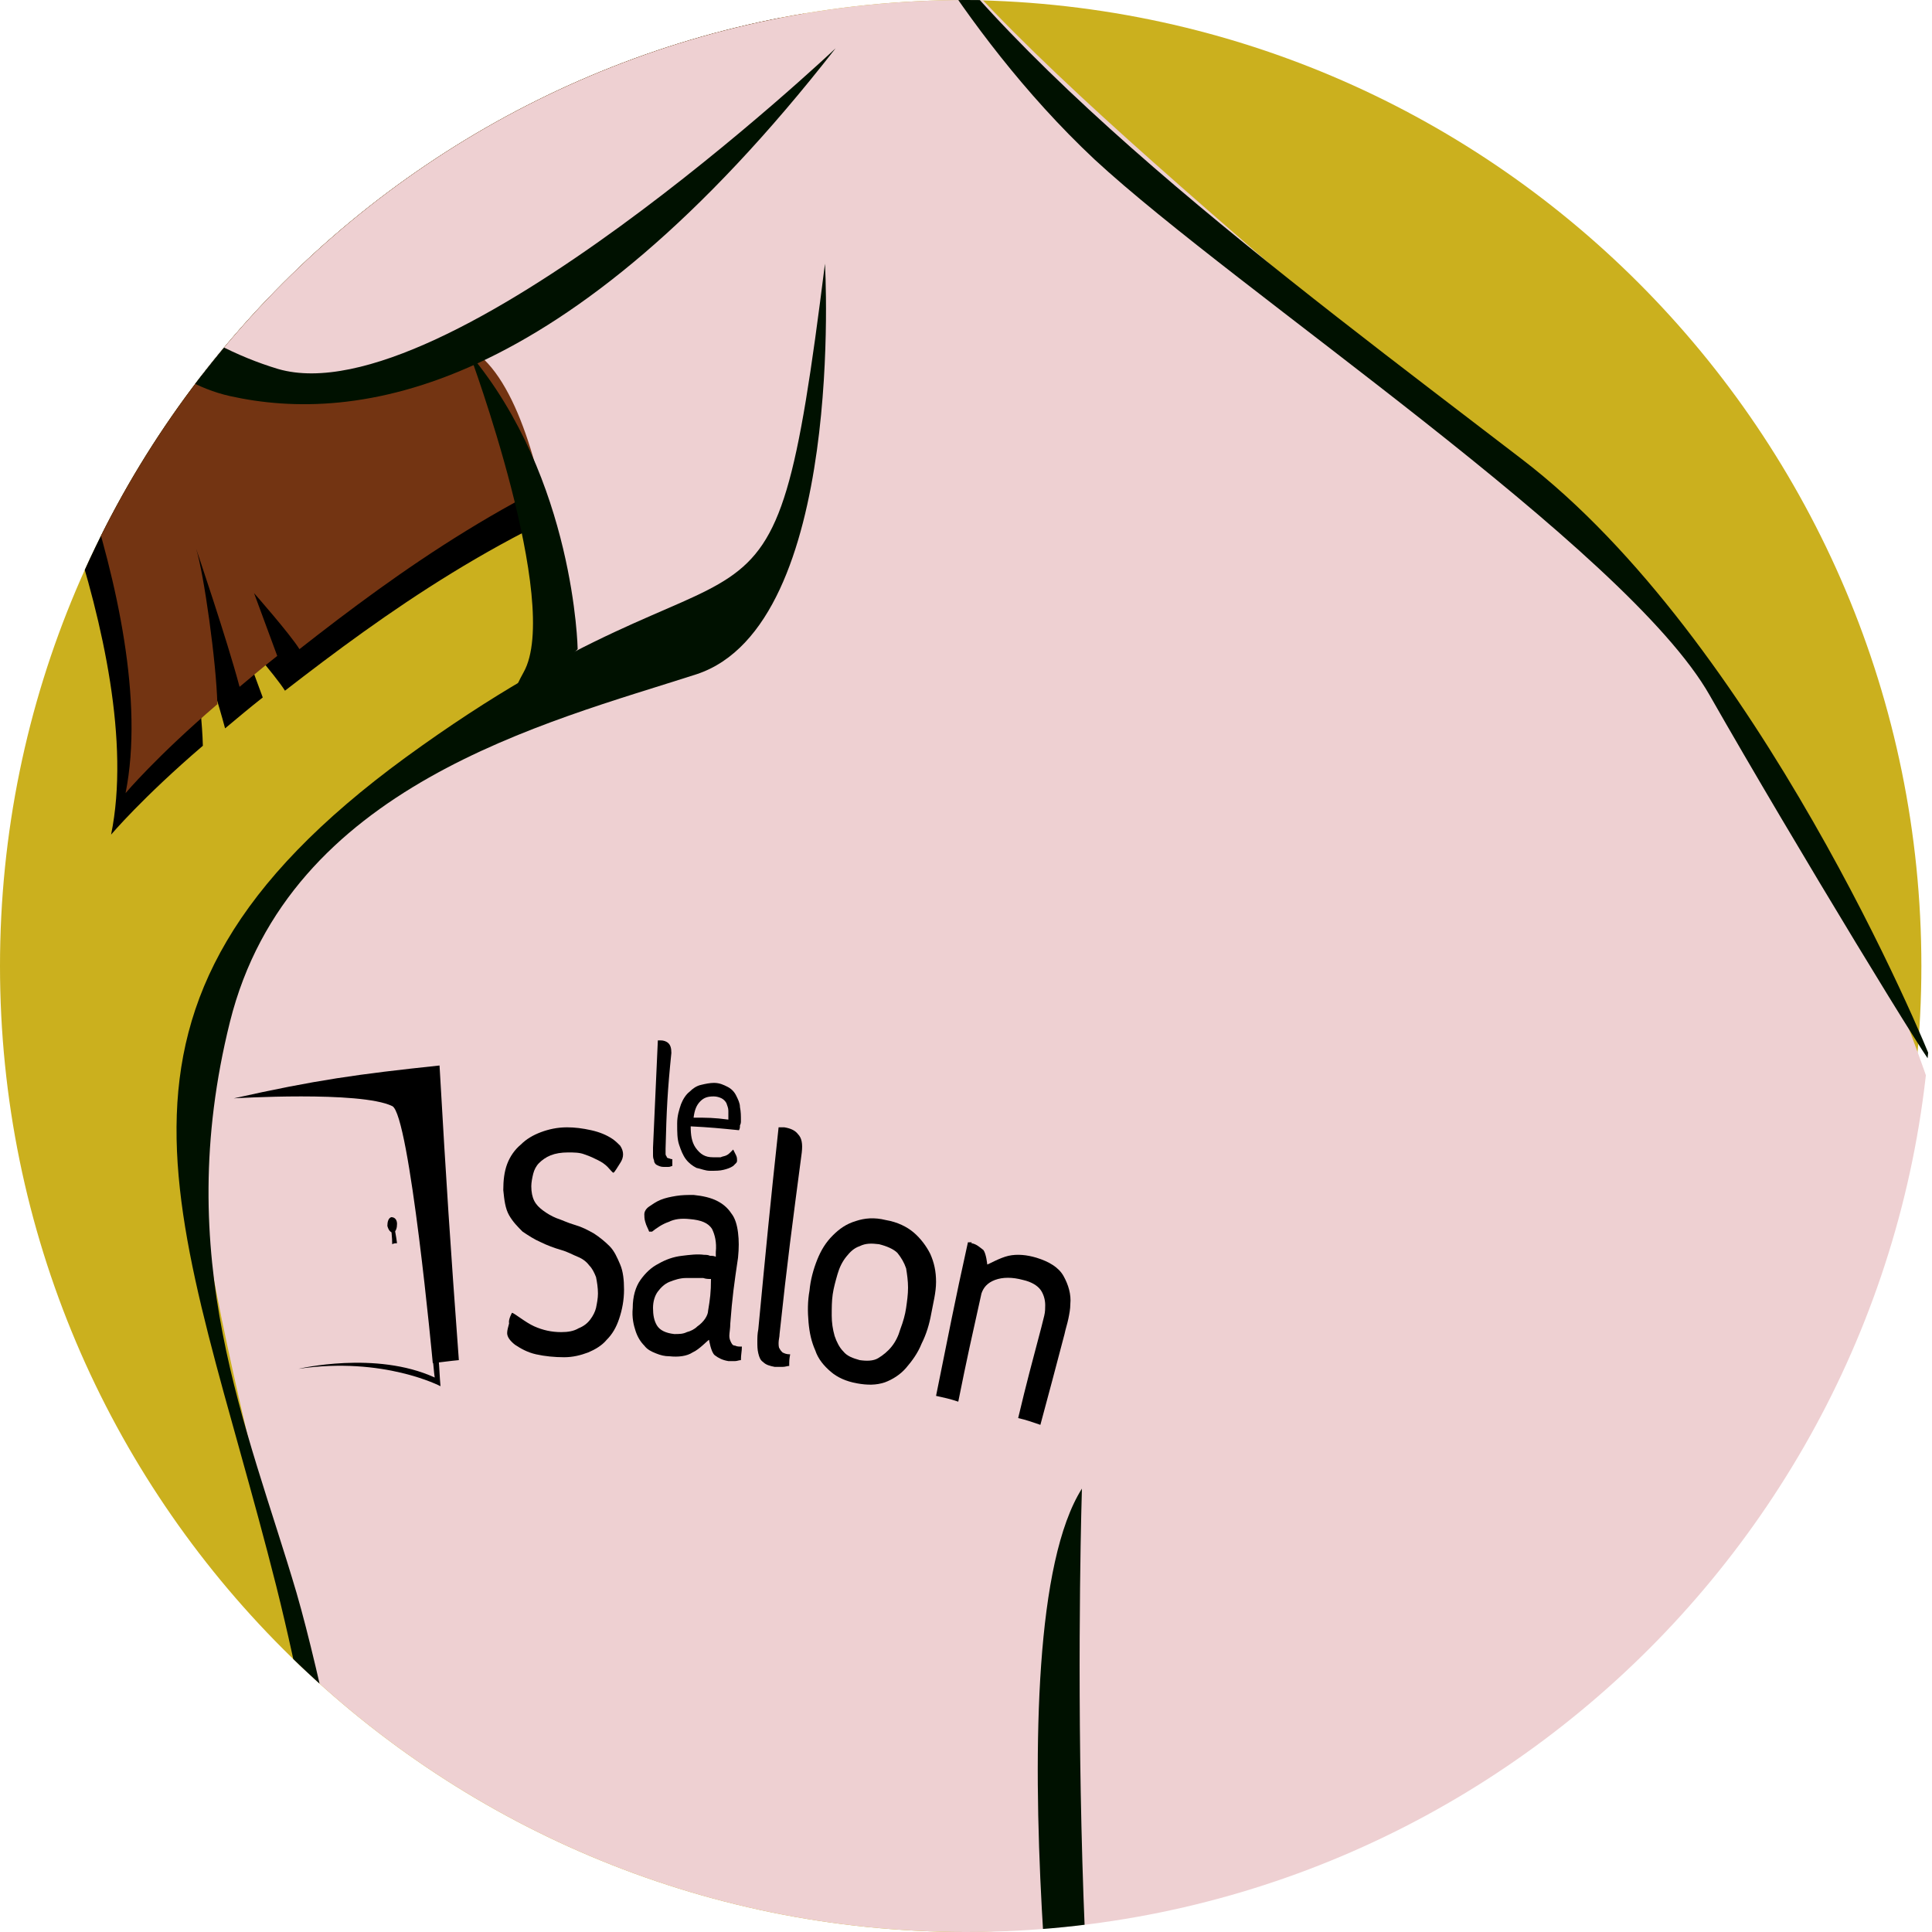
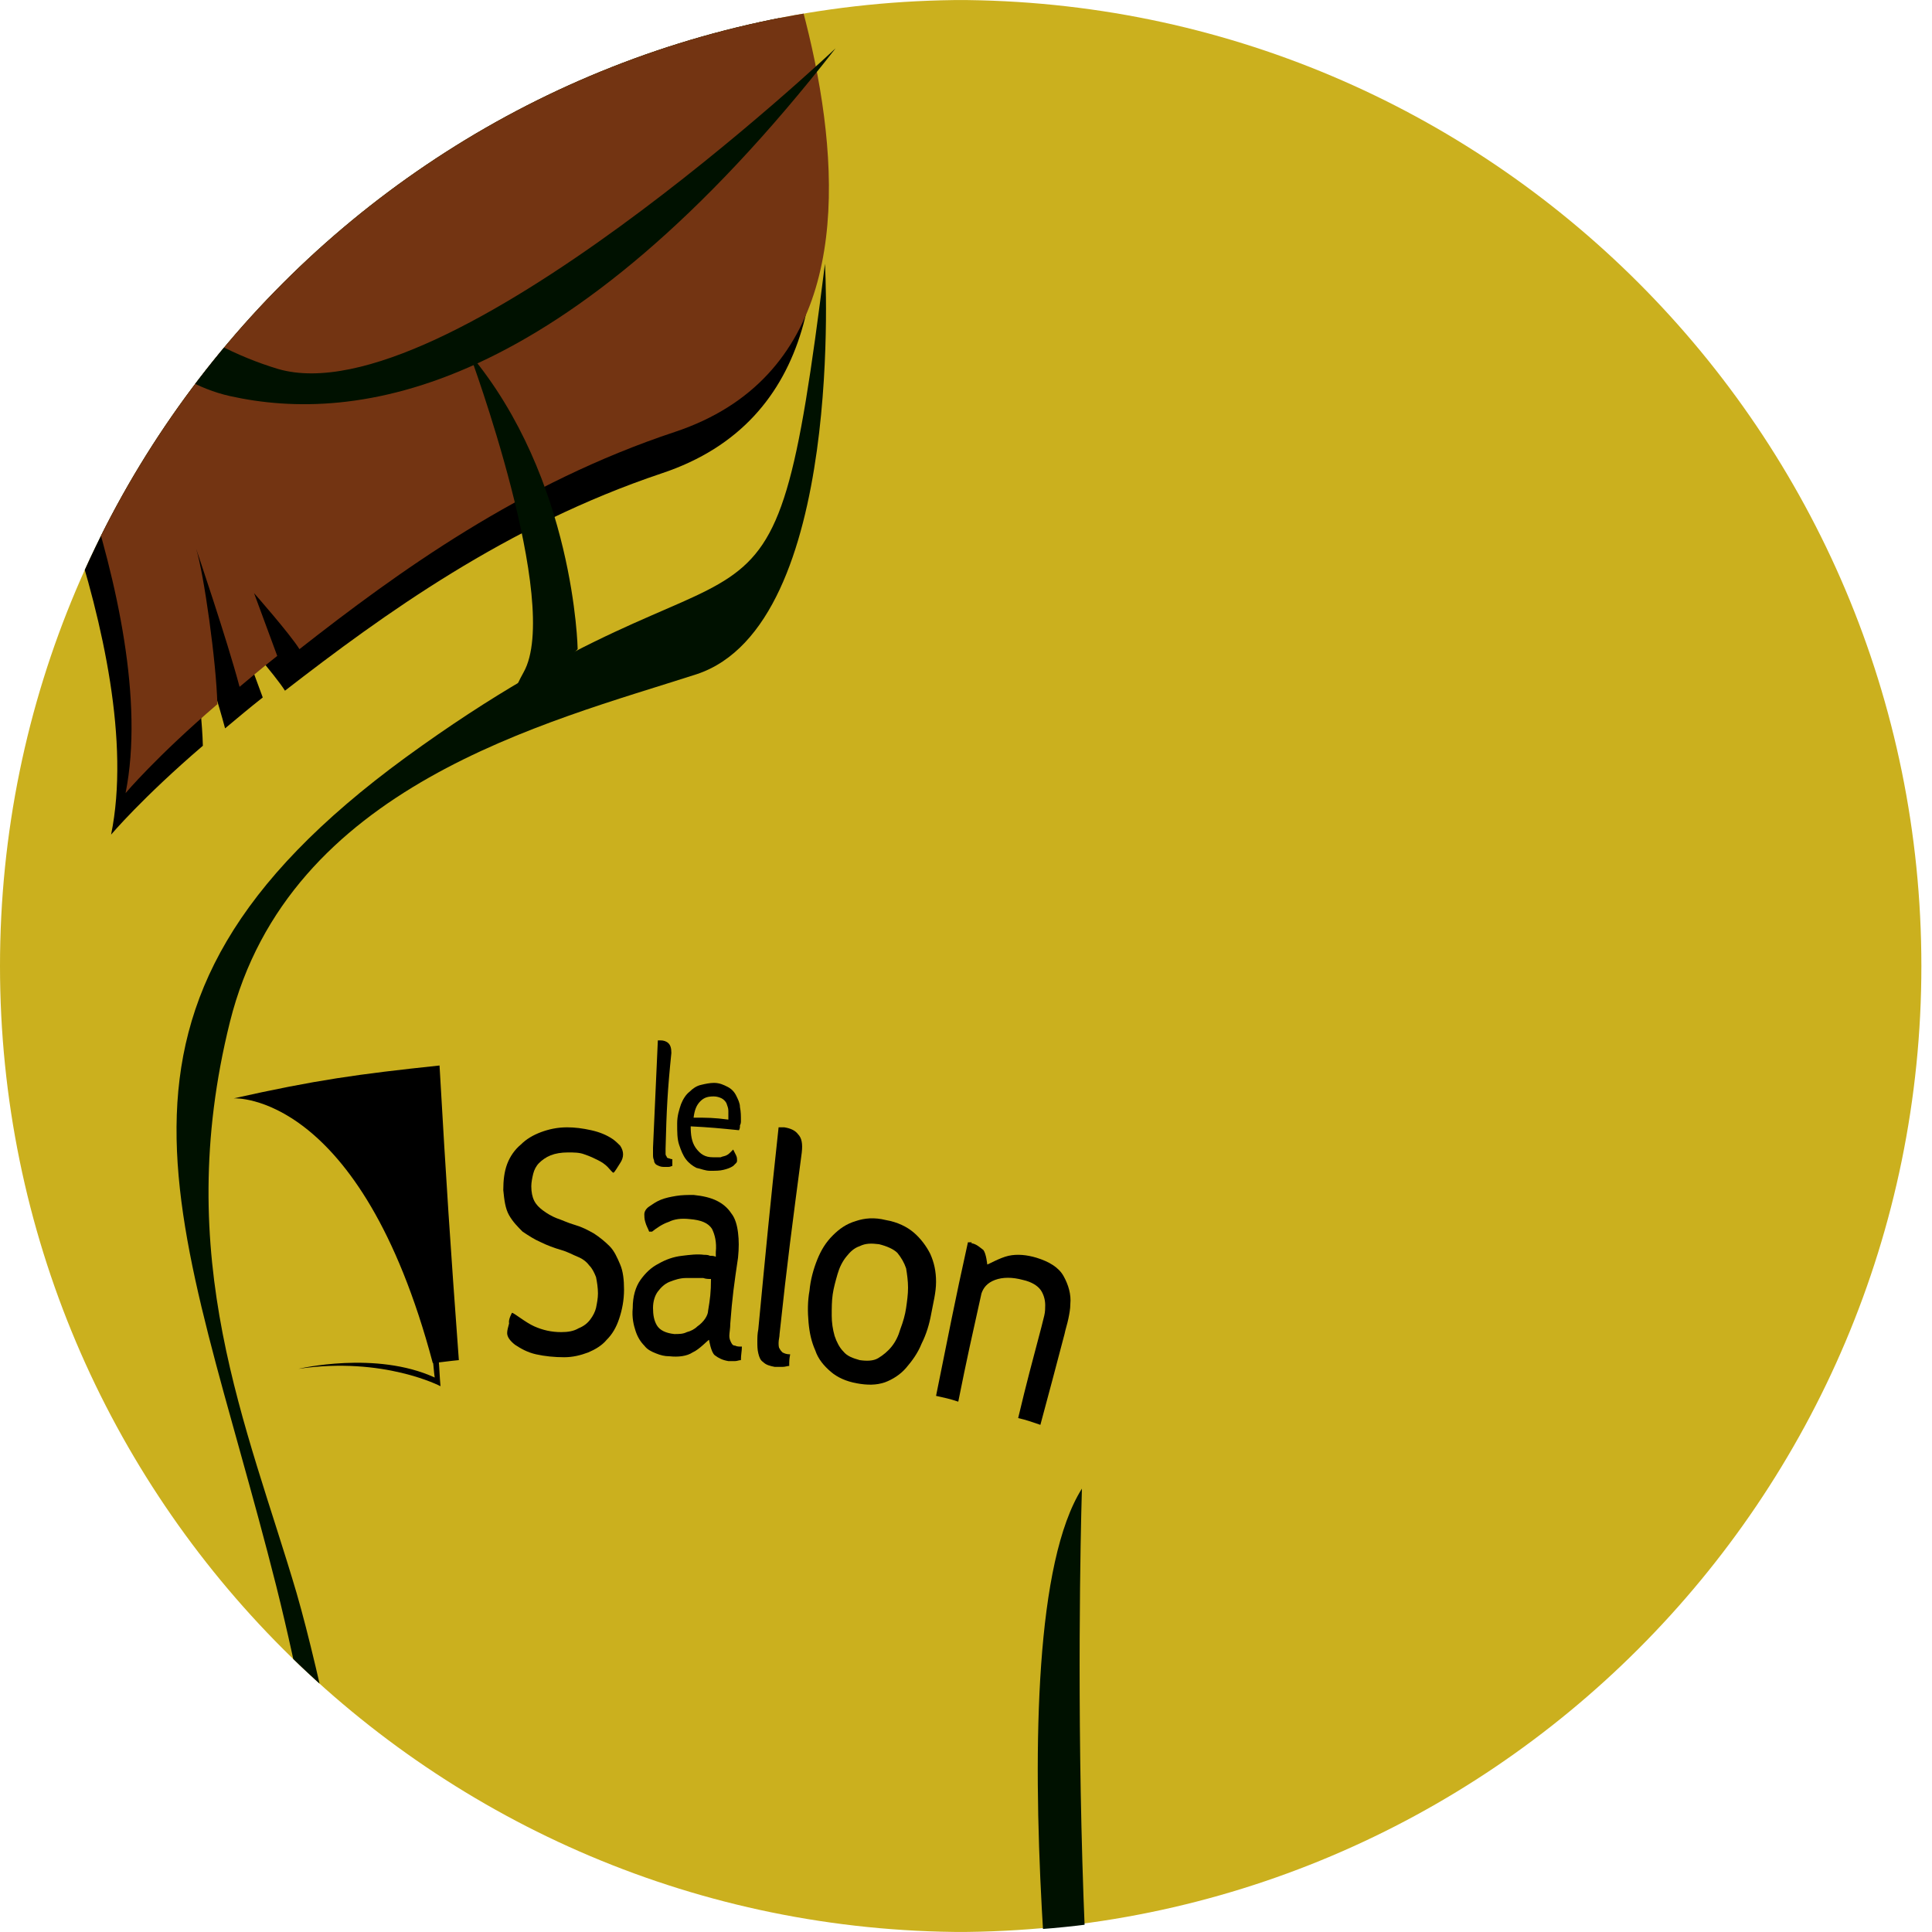
<svg xmlns="http://www.w3.org/2000/svg" xmlns:xlink="http://www.w3.org/1999/xlink" version="1.1" id="Calque_1" x="0px" y="0px" viewBox="0 0 200 200" enable-background="new 0 0 200 200" xml:space="preserve">
  <g>
    <g>
      <defs>
        <path id="SVGID_1_" d="M200,100c0,55.2-44.8,100-100,100C44.8,200,0,155.2,0,100C0,44.8,44.8,0,100,0C155.2,0,200,44.8,200,100" />
      </defs>
      <clipPath id="SVGID_2_">
        <use xlink:href="#SVGID_1_" overflow="visible" />
      </clipPath>
      <g clip-path="url(#SVGID_2_)">
        <path fill="#CBB01E" d="M198.9,100c0,55.2-44.8,100-100,100c-55.2,0-100-44.8-100-100c0-55.2,44.8-100,100-100     C154.2,0,198.9,44.8,198.9,100" />
      </g>
      <g clip-path="url(#SVGID_2_)">
        <path d="M73.5-16.7c0,0-64.8,14.4-67.7,15.4S0.3,36.7,0.3,36.7s15.1,30.6,11.2,49.7c0,0,3.2-3.8,9.5-9.2     c-0.1-4.3-1.4-13.6-2.2-16.1c0,0,3.2,9.4,4.5,14.3c1.2-1,2.5-2.1,3.9-3.2l-2.4-6.5c0,0,3.7,4.2,4.7,5.8     C39.7,63.6,52.4,54.4,68.5,49C101,38.2,73.5-16.7,73.5-16.7z" />
      </g>
      <g clip-path="url(#SVGID_2_)">
        <g>
          <g>
            <path fill-rule="evenodd" clip-rule="evenodd" fill="#733412" d="M74.9-21c0,0-64.8,14.4-67.7,15.4S1.8,32.4,1.8,32.4       S16.8,63,13,82.1c0,0,3.2-3.8,9.5-9.2c-0.1-4.3-1.4-13.6-2.2-16.1c0,0,3.2,9.4,4.5,14.3c1.2-1,2.5-2.1,3.9-3.2l-2.4-6.5       c0,0,3.7,4.2,4.7,5.8C41.2,59.2,53.9,50,69.9,44.7C102.5,33.8,74.9-21,74.9-21z" />
          </g>
        </g>
      </g>
-       <path clip-path="url(#SVGID_2_)" fill-rule="evenodd" clip-rule="evenodd" fill="#EED0D2" d="M210.9,162.1c0,0-6.2-66.5-40-99.3    C137.1,30,101.3,5,90.5-14.5C79.7-34.1,37.7-65.7,37.7-65.7l-53.5,17.7c0,0-1.2,57.3,31.3,84.7c0,0,14.8,7.7,27.3-0.1    C55.1,28.7,59.1,64,57.6,69.3c-1.5,5.4-32.8,17.7-36.9,35.4c-4.1,17.7,8.5,53.5,14.3,85.4c5.8,32,12.9,54.8,13.7,55.1    c0.8,0.3,76,7.7,78.7,5.5c2.7-2.2,47-22.3,47-22.3l22.9-18l9.9-14.6L210.9,162.1z" />
      <path opacity="0.6" clip-path="url(#SVGID_2_)" fill="#8ED0DF" d="M-1192.9,34.9c0,0-5.9,24.3,1.1,33.9c7,9.6,14.4,13,20.4,14.7    c6,1.7,8.3,2.4,8.3,2.4s1.5-1.5-9.5-8.2c-11.1-6.7-20.2-32.2-18-39.9C-1188.5,30.1-1192.1,30.9-1192.9,34.9z" />
      <path clip-path="url(#SVGID_2_)" fill="#E2D998" d="M-1233.1,115.2c0,0-4.1,16.7,0.7,23.3c4.8,6.6,9.9,9,14,10.1    c4.1,1.1,5.7,1.6,5.7,1.6s1.1-1-6.5-5.6c-7.6-4.6-13.9-22.1-12.4-27.4C-1230.1,111.9-1232.6,112.4-1233.1,115.2z" />
      <path clip-path="url(#SVGID_2_)" fill="#C294C3" d="M-1063.6,107.1c0,0,2.7,10.9-0.5,15.3c-3.1,4.3-6.5,5.9-9.2,6.6    c-2.7,0.7-3.7,1.1-3.7,1.1s-0.7-0.7,4.3-3.7c5-3,9.1-14.5,8.1-17.9C-1065.6,105-1064,105.3-1063.6,107.1z" />
      <path clip-path="url(#SVGID_2_)" fill="#EA5655" d="M-1116.6,156.2c0,0,2.7,10.9-0.5,15.3c-3.1,4.3-6.5,5.9-9.2,6.6    c-2.7,0.7-3.7,1.1-3.7,1.1s-0.7-0.7,4.3-3.7c5-3,9.1-14.5,8.1-17.9C-1118.6,154.1-1116.9,154.4-1116.6,156.2z" />
      <path clip-path="url(#SVGID_2_)" fill-rule="evenodd" clip-rule="evenodd" fill="#001100" d="M85.4,27.3c0,0,2.2,37.4-13.3,42.5    c-15.5,5-42.2,11.5-48.3,36c-6.1,24.5,1.8,41.8,6.9,59.1c5,17.3,12.3,61.3,12.3,61.3l67.9,3.6c0,0-8.5-60.5,1.1-75.7    c0,0-2,62.7,5.6,91.5c7.6,28.8-79.8-4.3-79.8-4.3s0.3-39.1-9.2-77.1C18.9,125.7,6.3,104.5,42,78.4C79.1,51.4,79.7,72.8,85.4,27.3z    " />
-       <path clip-path="url(#SVGID_2_)" fill-rule="evenodd" clip-rule="evenodd" fill="#001100" d="M90.5-14.5c0,0,8.2,17.3,22.8,31    C128,30.1,168.4,56.8,177,72c8.6,15.1,24,40.4,23.1,38.2c-0.8-2.2-18.1-44-42.6-62.7C133,28.7,102.7,6.4,90.5-14.5z" />
      <path clip-path="url(#SVGID_2_)" fill-rule="evenodd" clip-rule="evenodd" fill="#001100" d="M59.8,67.2c0,0-0.3-17.6-11.2-30.6    c0,0,9.6,25.9,5.6,33C50.2,76.8,59.8,67.2,59.8,67.2z" />
      <path clip-path="url(#SVGID_2_)" fill-rule="evenodd" clip-rule="evenodd" fill="#001100" d="M-15.8-48.1c0,0-2.2,11.9,0,22.7    c2.2,10.8,2.2,20.2,9.4,31.7C0.7,17.9,10.8,38.1,23.8,41c13,2.9,34.6,0,62.7-36c0,0-40.4,38.2-57.7,33.2C11.5,33-0.8,14.4-7.9-3.1    C-15-20.7-15.8-48.1-15.8-48.1z" />
    </g>
    <g>
      <g>
        <g>
          <g>
            <g>
-               <path d="M24.2,113.7c8.5-1.9,12.8-2.5,21.3-3.4c0.7,12.2,1.1,18.3,2,30.5c-1.1,0.1-1.6,0.2-2.7,0.3c0,0-2.4-25.8-4.2-26.6        C37.3,112.9,24.2,113.7,24.2,113.7" />
+               <path d="M24.2,113.7c8.5-1.9,12.8-2.5,21.3-3.4c0.7,12.2,1.1,18.3,2,30.5c-1.1,0.1-1.6,0.2-2.7,0.3C37.3,112.9,24.2,113.7,24.2,113.7" />
            </g>
          </g>
          <g>
-             <path d="M41.1,126.7c0,0.4-0.1,0.8-0.4,0.9c-0.3,0-0.5-0.3-0.6-0.7c0-0.4,0.1-0.8,0.4-0.9C40.9,126,41.1,126.3,41.1,126.7z" />
-           </g>
+             </g>
          <g>
            <path d="M41.1,128.7c-0.2,0-0.3,0-0.5,0.1c0-0.8-0.1-1.2-0.1-1.9c0.1,0,0.2,0,0.3,0C40.9,127.5,41,127.9,41.1,128.7z" />
          </g>
          <g>
            <path d="M45.4,140.6c0.1,1.2,0.1,1.8,0.2,2.9c0,0-5.9-3.1-14.7-1.8c0,0,8-1.9,14.1,0.9c-0.1-0.7-0.1-1.1-0.2-1.8       C45,140.7,45.2,140.7,45.4,140.6z" />
          </g>
        </g>
        <g>
          <path d="M68.9,118.9c0,0.2,0,0.3,0,0.5c0,0.1,0,0.2,0.1,0.3c0,0.1,0.1,0.2,0.2,0.2c0.1,0,0.2,0.1,0.4,0.1c0,0.3,0,0.4,0,0.7      c-0.1,0-0.2,0.1-0.4,0.1c-0.2,0-0.3,0-0.5,0c-0.3,0-0.5-0.1-0.7-0.2c-0.2-0.1-0.3-0.3-0.3-0.5c-0.1-0.2-0.1-0.4-0.1-0.6      c0-0.2,0-0.4,0-0.7c0.2-4.4,0.3-6.7,0.5-11.1c0,0,0.1,0,0.1,0c0,0,0.1,0,0.1,0c0,0,0.1,0,0.1,0c0.3,0,0.6,0.1,0.8,0.3      c0.2,0.2,0.3,0.5,0.3,1C69.1,112.9,69,114.9,68.9,118.9z" />
          <path d="M73.8,119.8c0.3,0,0.6,0,0.8,0c0.2-0.1,0.4-0.1,0.6-0.2c0.2-0.1,0.3-0.2,0.4-0.3c0.1-0.1,0.3-0.3,0.3-0.3      c0,0,0.2,0.4,0.3,0.6c0.1,0.2,0.1,0.4,0.1,0.5c0,0.1,0,0.2-0.1,0.3c-0.1,0.1-0.2,0.2-0.3,0.3c-0.3,0.2-0.6,0.3-1,0.4      c-0.4,0.1-0.8,0.1-1.4,0.1c-0.5,0-0.9-0.2-1.4-0.3c-0.4-0.2-0.8-0.5-1.1-0.9c-0.3-0.4-0.5-0.9-0.7-1.5c-0.2-0.6-0.2-1.3-0.2-2.2      c0-0.8,0.2-1.4,0.4-2c0.2-0.5,0.5-1,0.9-1.3c0.3-0.3,0.7-0.6,1.2-0.7c0.4-0.1,0.9-0.2,1.3-0.2c0.6,0,1,0.2,1.4,0.4      c0.4,0.2,0.7,0.5,0.9,0.9c0.2,0.4,0.4,0.8,0.4,1.2c0.1,0.5,0.1,0.9,0.1,1.4c0,0.2,0,0.3-0.1,0.5c0,0.2,0,0.3-0.1,0.5      c-2-0.2-3-0.3-5-0.4c0,0.9,0.1,1.6,0.5,2.2C72.5,119.5,73,119.8,73.8,119.8z M75.4,115.9c0-0.3,0-0.6,0-0.9      c0-0.3-0.1-0.5-0.2-0.8c-0.1-0.2-0.3-0.4-0.5-0.5c-0.2-0.1-0.5-0.2-0.8-0.2c-0.6,0-1,0.1-1.4,0.5c-0.4,0.4-0.6,0.9-0.7,1.7      C73.2,115.7,73.9,115.7,75.4,115.9z" />
        </g>
        <g>
          <path d="M53,135.9c0.2,0,1.4,1,2.3,1.4c0.9,0.4,1.8,0.6,2.8,0.6c0.7,0,1.3-0.1,1.8-0.4c0.5-0.2,0.9-0.5,1.2-0.9      c0.3-0.4,0.5-0.8,0.6-1.2c0.1-0.5,0.2-1,0.2-1.5c0-0.6-0.1-1.2-0.2-1.7c-0.2-0.5-0.4-0.9-0.7-1.2c-0.3-0.4-0.7-0.7-1.2-0.9      c-0.5-0.2-1-0.5-1.7-0.7c-0.7-0.2-1.5-0.5-2.1-0.8c-0.7-0.3-1.3-0.7-1.9-1.1c-0.5-0.5-1-1-1.4-1.7c-0.4-0.7-0.5-1.6-0.6-2.6      c0-1,0.1-1.9,0.4-2.7c0.3-0.8,0.8-1.5,1.4-2c0.6-0.6,1.3-1,2.1-1.3c0.8-0.3,1.7-0.5,2.7-0.5c0.8,0,1.6,0.1,2.5,0.3      c0.9,0.2,1.6,0.5,2.2,0.9c0.3,0.2,0.6,0.5,0.8,0.7c0.2,0.3,0.3,0.6,0.3,0.9c0,0.3-0.1,0.6-0.3,0.9c-0.2,0.3-0.6,1-0.7,1      c-0.1,0-0.4-0.4-0.6-0.6c-0.3-0.3-0.6-0.5-1-0.7c-0.4-0.2-0.8-0.4-1.4-0.6c-0.5-0.2-1.1-0.2-1.7-0.2c-0.7,0-1.3,0.1-1.8,0.3      c-0.5,0.2-0.9,0.5-1.2,0.8c-0.3,0.3-0.5,0.7-0.6,1.1c-0.1,0.4-0.2,0.9-0.2,1.3c0,0.6,0.1,1.1,0.3,1.5c0.2,0.4,0.5,0.7,0.9,1      c0.4,0.3,0.9,0.6,1.4,0.8c0.6,0.2,1.2,0.5,1.9,0.7c0.7,0.2,1.3,0.5,2,0.9c0.6,0.4,1.1,0.8,1.6,1.3c0.5,0.5,0.8,1.2,1.1,1.9      c0.3,0.7,0.4,1.6,0.4,2.6c0,1.1-0.2,2.1-0.5,3c-0.3,0.9-0.7,1.6-1.3,2.2c-0.5,0.6-1.2,1-1.9,1.3c-0.8,0.3-1.6,0.5-2.5,0.5      c-1,0-2-0.1-2.9-0.3c-0.9-0.2-1.6-0.6-2.2-1c-0.5-0.4-0.8-0.8-0.8-1.2c0-0.3,0.1-0.6,0.2-1C52.6,136.6,53,135.9,53,135.9z" />
          <path d="M75.6,137c0,0.5-0.1,1-0.1,1.3c0,0.3,0.1,0.5,0.2,0.7c0.1,0.2,0.2,0.3,0.4,0.3c0.2,0.1,0.4,0.1,0.7,0.1      c0,0.5-0.1,0.8-0.1,1.4c-0.2,0-0.4,0.1-0.6,0.1c-0.2,0-0.5,0-0.7,0c-0.6-0.1-1-0.3-1.4-0.6c-0.4-0.3-0.6-1.6-0.6-1.6      c-0.1,0-1,1-1.7,1.3c-0.6,0.4-1.5,0.5-2.4,0.4c-0.5,0-0.9-0.1-1.4-0.3c-0.5-0.2-0.9-0.4-1.2-0.8c-0.4-0.4-0.7-0.9-0.9-1.5      c-0.2-0.6-0.4-1.4-0.3-2.4c0-1.2,0.3-2.2,0.8-2.9c0.5-0.7,1.1-1.3,1.9-1.7c0.7-0.4,1.5-0.7,2.4-0.8c0.8-0.1,1.6-0.2,2.3-0.1      c0.2,0,0.4,0,0.6,0.1c0.2,0,0.4,0,0.6,0.1c0-0.2,0-0.3,0-0.5c0.1-1-0.1-1.8-0.4-2.4c-0.4-0.6-1.1-0.9-2.3-1      c-0.9-0.1-1.6,0-2.2,0.3c-0.6,0.2-1.2,0.6-1.7,1c-0.1,0-0.2,0-0.3,0c-0.1-0.3-0.3-0.6-0.4-1c-0.1-0.3-0.1-0.6-0.1-0.8      c0-0.3,0.2-0.6,0.5-0.8c0.3-0.2,0.7-0.5,1.2-0.7c0.5-0.2,1-0.3,1.6-0.4c0.6-0.1,1.2-0.1,1.8-0.1c1,0.1,1.8,0.3,2.4,0.6      c0.6,0.3,1.1,0.7,1.5,1.3c0.4,0.5,0.6,1.2,0.7,2c0.1,0.8,0.1,1.6,0,2.6C76,132.9,75.8,134.3,75.6,137z M73.6,132.4      c-0.3,0-0.5,0-0.8-0.1c-0.6,0-1.2,0-1.8,0c-0.6,0-1.2,0.2-1.7,0.4c-0.5,0.2-0.9,0.6-1.2,1c-0.3,0.4-0.5,1-0.5,1.7      c0,0.7,0.1,1.3,0.4,1.8c0.3,0.5,0.9,0.8,1.8,0.9c0.5,0,0.9,0,1.3-0.2c0.4-0.1,0.8-0.3,1.1-0.6c0.3-0.2,0.6-0.5,0.8-0.8      c0.2-0.3,0.3-0.6,0.3-0.8C73.5,134.5,73.6,133.8,73.6,132.4z" />
          <path d="M80.7,138.1c0,0.3-0.1,0.6-0.1,0.9c0,0.2,0,0.5,0.1,0.6c0.1,0.2,0.2,0.3,0.3,0.4c0.2,0.1,0.4,0.2,0.8,0.2      c-0.1,0.5-0.1,0.7-0.1,1.2c-0.2,0-0.4,0.1-0.7,0.1c-0.3,0-0.6,0-0.8,0c-0.5-0.1-0.9-0.2-1.2-0.5c-0.3-0.2-0.4-0.5-0.5-0.9      c-0.1-0.4-0.1-0.8-0.1-1.2c0-0.4,0-0.8,0.1-1.3c0.8-8.4,1.2-12.6,2.1-20.9c0.1,0,0.1,0,0.2,0c0,0,0.1,0,0.2,0c0.1,0,0.1,0,0.2,0      c0.6,0.1,1.1,0.3,1.4,0.7c0.4,0.4,0.5,1,0.4,1.9C82,126.9,81.5,130.6,80.7,138.1z" />
          <path d="M96.4,136c-0.2,1.1-0.5,2.1-1,3.1c-0.4,1-1,1.8-1.6,2.5c-0.6,0.7-1.4,1.2-2.2,1.5c-0.9,0.3-1.8,0.3-2.9,0.1      c-1.1-0.2-2-0.6-2.7-1.2c-0.7-0.6-1.3-1.3-1.6-2.2c-0.4-0.9-0.6-1.8-0.7-2.9c-0.1-1.1-0.1-2.2,0.1-3.3c0.1-1.1,0.4-2.2,0.8-3.2      c0.4-1,0.9-1.8,1.6-2.5c0.7-0.7,1.4-1.2,2.4-1.5c0.9-0.3,1.9-0.4,3.1-0.1c1.2,0.2,2.2,0.7,2.9,1.3c0.7,0.6,1.3,1.4,1.7,2.2      c0.4,0.9,0.6,1.8,0.6,2.9S96.6,134.9,96.4,136z M93.8,135.4c0.1-0.7,0.2-1.4,0.2-2.1c0-0.7-0.1-1.4-0.2-2      c-0.2-0.6-0.5-1.1-0.9-1.6c-0.4-0.4-1.1-0.7-1.9-0.9c-0.8-0.1-1.4-0.1-2,0.2c-0.6,0.2-1,0.6-1.4,1.1c-0.4,0.5-0.7,1.1-0.9,1.8      c-0.2,0.7-0.4,1.4-0.5,2.1c-0.1,0.7-0.1,1.4-0.1,2.2c0,0.7,0.1,1.4,0.3,2.1c0.2,0.6,0.5,1.2,0.9,1.6c0.4,0.5,1,0.7,1.7,0.9      c0.7,0.1,1.4,0.1,1.9-0.2c0.5-0.3,1-0.7,1.4-1.2c0.4-0.5,0.7-1.1,0.9-1.8C93.5,136.8,93.7,136.1,93.8,135.4z" />
          <path d="M100.6,128.7c0.5,0.1,0.8,0.4,1.2,0.7c0.3,0.4,0.4,1.5,0.4,1.5c0.1,0,1.3-0.7,2.2-0.9c0.9-0.2,1.9-0.1,2.9,0.2      c1.3,0.4,2.3,1,2.8,1.9c0.5,0.9,0.8,1.9,0.7,2.9c0,0.5-0.1,1-0.2,1.5c-0.1,0.5-0.3,1.1-0.4,1.6c-1,3.8-1.5,5.7-2.5,9.4      c-0.9-0.3-1.4-0.5-2.3-0.7c0.9-3.8,1.4-5.6,2.4-9.4c0.1-0.4,0.2-0.8,0.3-1.2c0.1-0.4,0.1-0.8,0.1-1.1c0-0.6-0.2-1.2-0.5-1.6      c-0.3-0.4-0.9-0.8-1.8-1c-1.1-0.3-2.1-0.3-2.9,0c-0.8,0.3-1.2,0.8-1.4,1.4c-1,4.5-1.5,6.7-2.4,11.2c-0.9-0.3-1.4-0.4-2.3-0.6      c1.3-6.4,1.9-9.6,3.3-15.9c0.1,0,0.1,0,0.2,0c0,0,0.1,0,0.2,0C100.5,128.7,100.6,128.7,100.6,128.7z" />
        </g>
      </g>
    </g>
  </g>
  <g>
</g>
  <g>
</g>
  <g>
</g>
  <g>
</g>
  <g>
</g>
  <g>
</g>
  <g>
</g>
  <g>
</g>
  <g>
</g>
  <g>
</g>
  <g>
</g>
  <g>
</g>
  <g>
</g>
  <g>
</g>
  <g>
</g>
</svg>